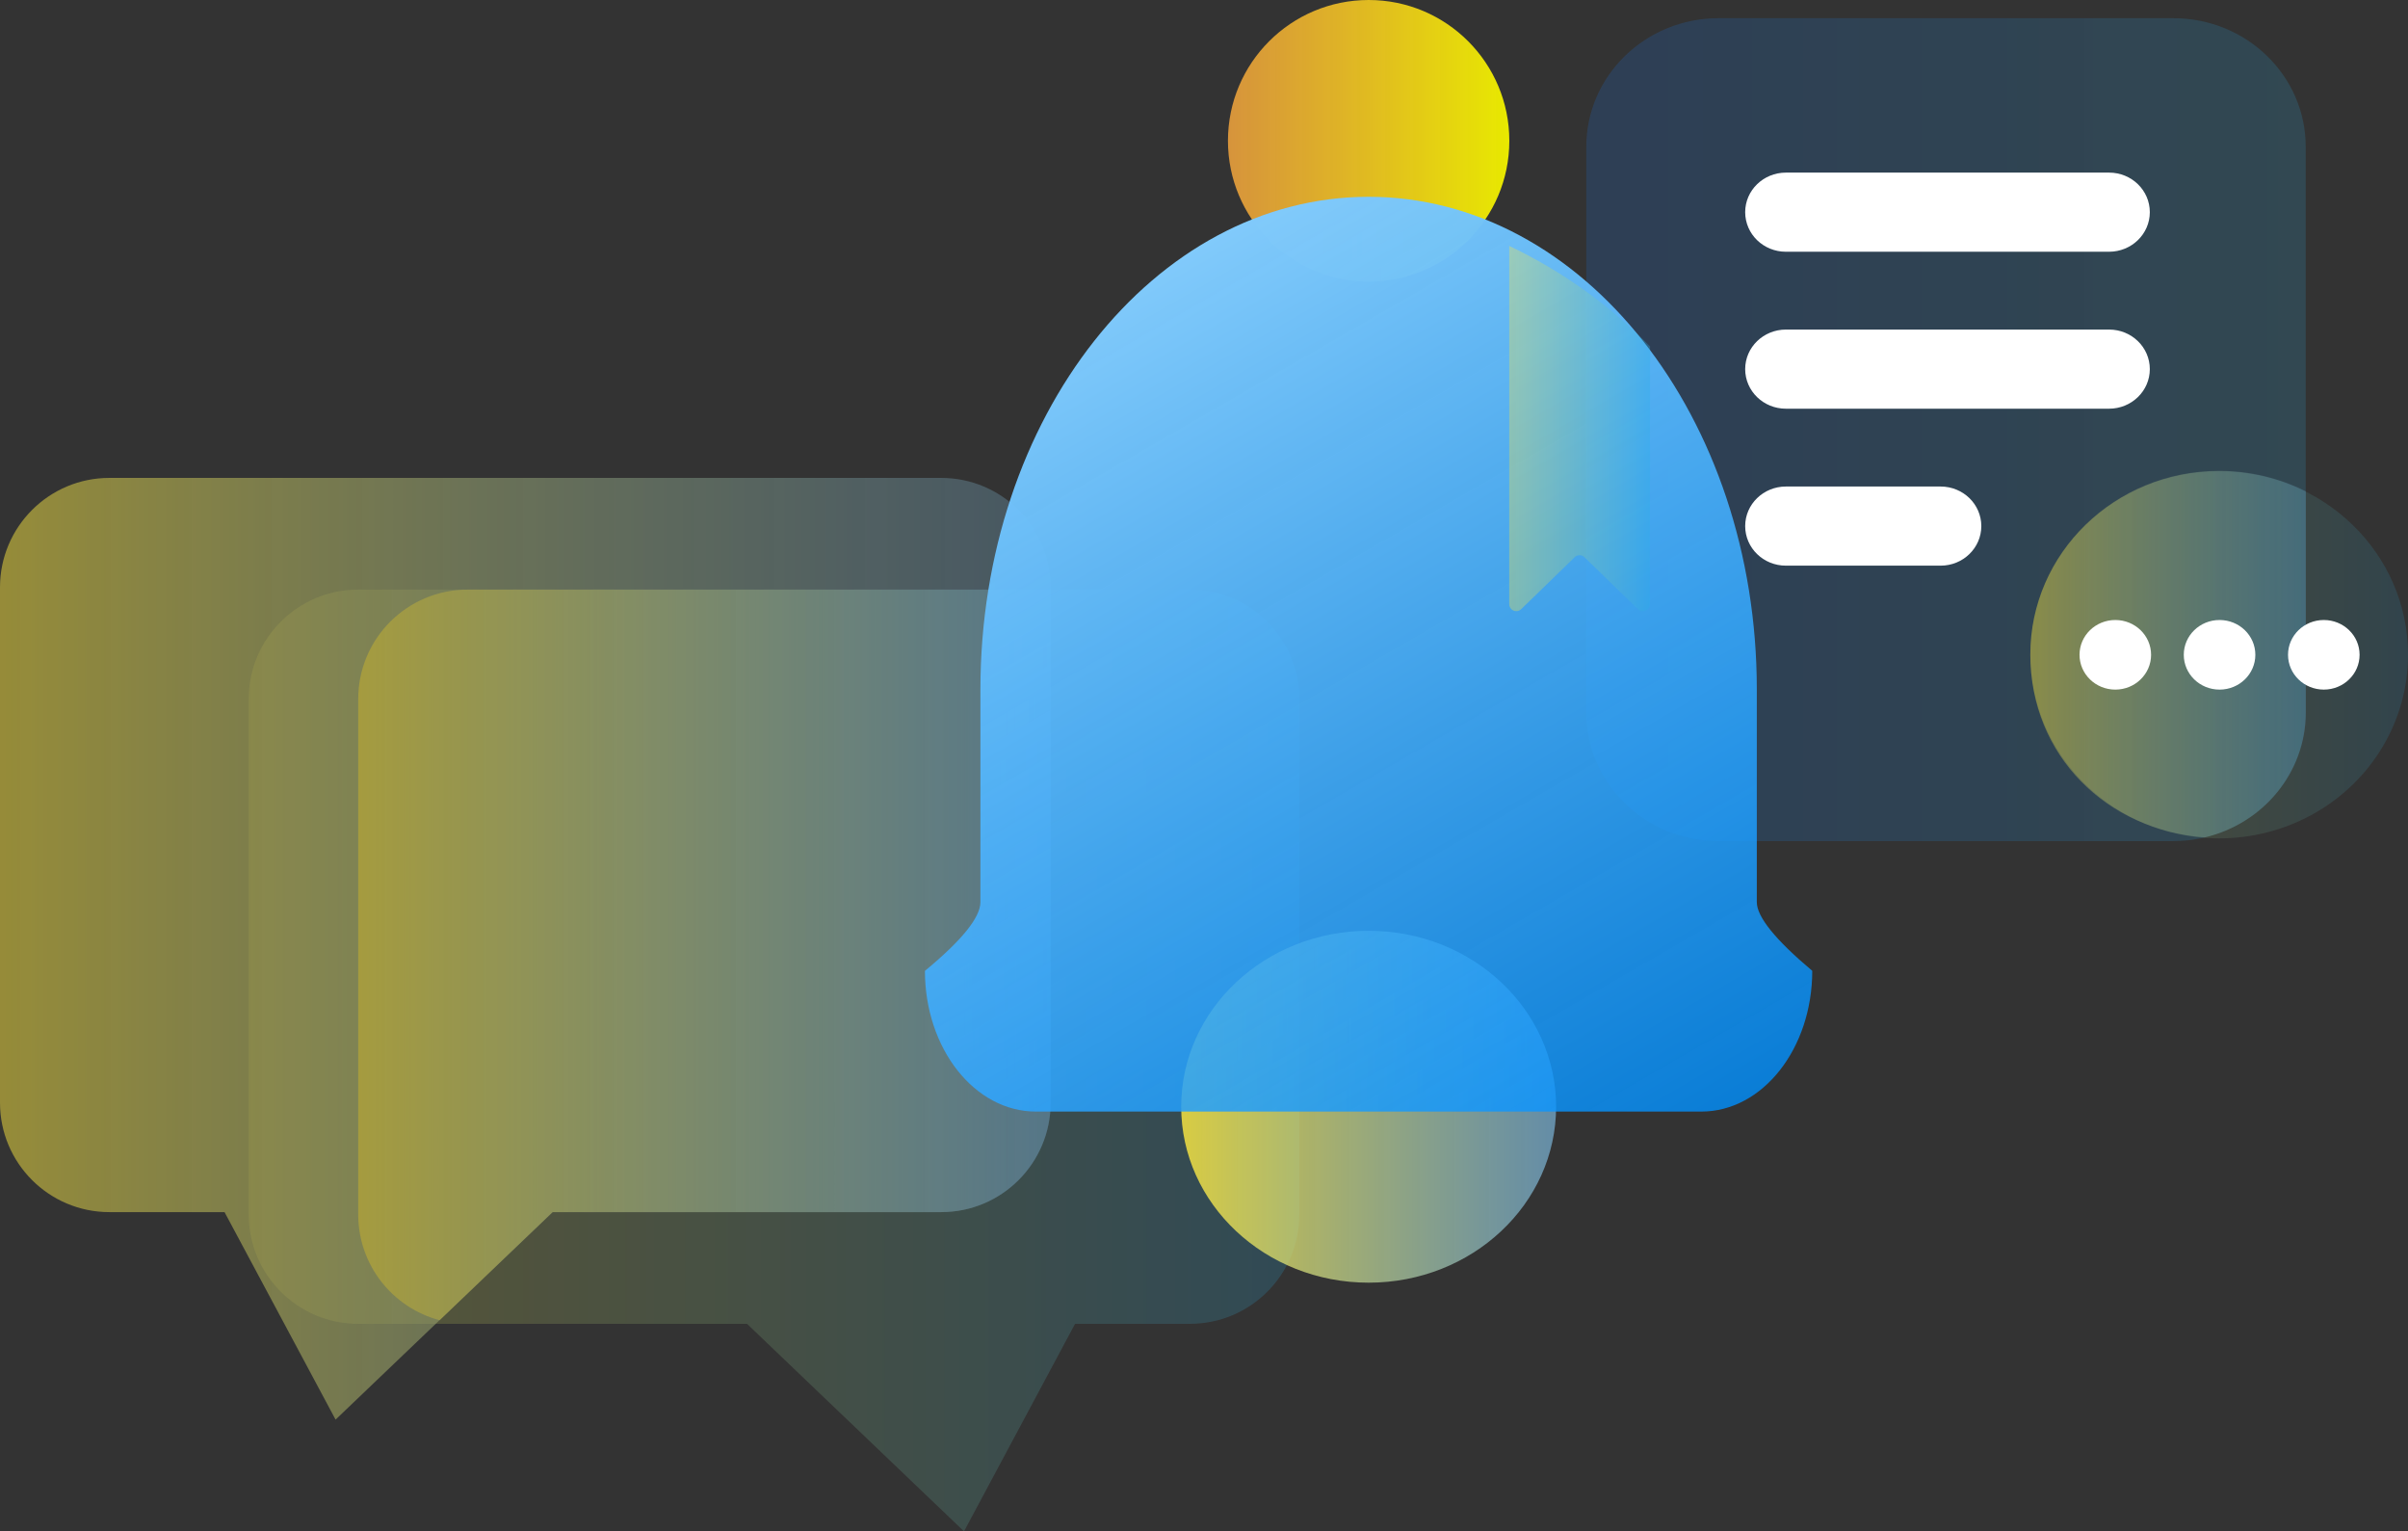
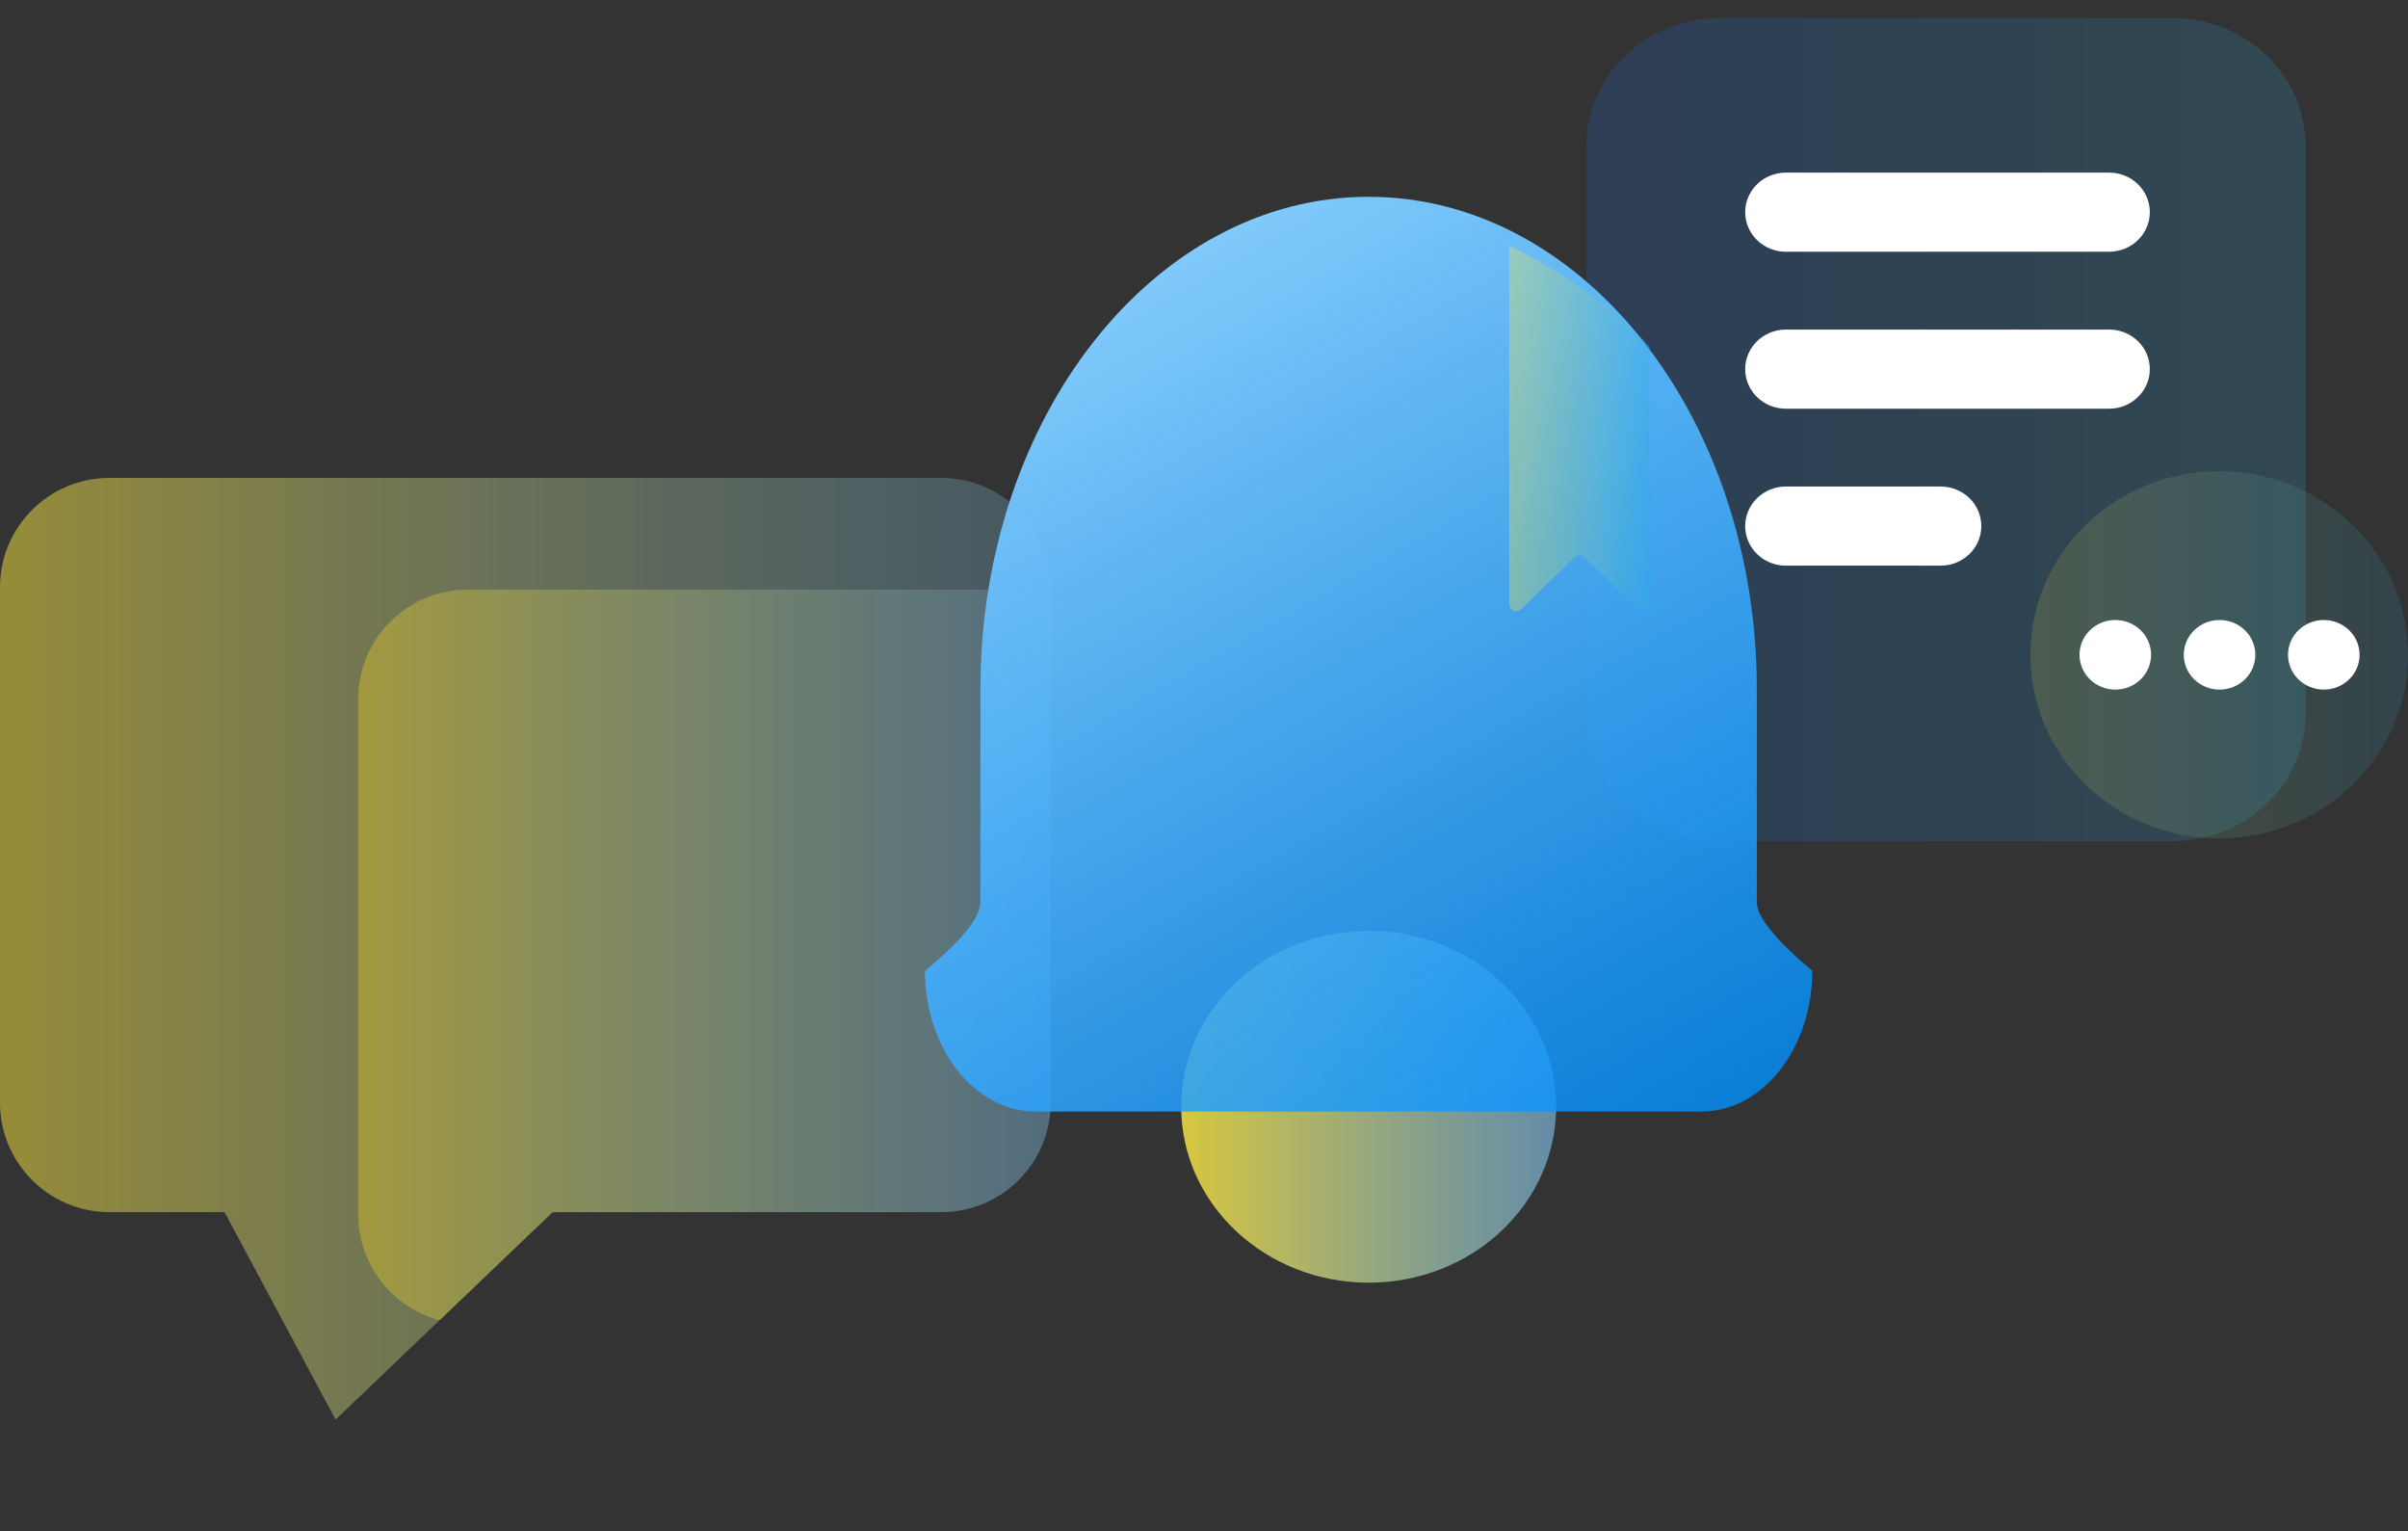
<svg xmlns="http://www.w3.org/2000/svg" xmlns:xlink="http://www.w3.org/1999/xlink" id="_图层_1" data-name="图层_1" viewBox="0 0 606.34 385.48">
  <rect x="0" y="0" width="606.34" height="385.48" fill="#333333" stroke="none" />
  <defs>
    <style>
      .cls-1 {
        fill: url(#_未命名的渐变_26-3);
      }

      .cls-2 {
        fill: #fff;
      }

      .cls-3 {
        fill: url(#_未命名的渐变_57);
      }

      .cls-4 {
        fill: url(#_未命名的渐变_41);
      }

      .cls-5 {
        fill: url(#_未命名的渐变_26);
        opacity: .42;
      }

      .cls-6 {
        fill: url(#_未命名的渐变_34-2);
      }

      .cls-6, .cls-7, .cls-8, .cls-9 {
        fill-opacity: .8;
      }

      .cls-10 {
        fill: url(#_未命名的渐变_49);
      }

      .cls-7 {
        fill: url(#_未命名的渐变_34-3);
      }

      .cls-8 {
        fill: url(#_未命名的渐变_55);
        opacity: .53;
      }

      .cls-11 {
        opacity: .6;
      }

      .cls-12 {
        fill: url(#_未命名的渐变_26-2);
      }

      .cls-9 {
        fill: url(#_未命名的渐变_34);
        opacity: .44;
      }
    </style>
    <linearGradient id="_未命名的渐变_55" data-name="未命名的渐变 55" x1="399.43" y1="108.15" x2="580.59" y2="108.15" gradientUnits="userSpaceOnUse">
      <stop offset="0" stop-color="#1579ff" stop-opacity=".4" />
      <stop offset="1" stop-color="#28afea" stop-opacity=".39" />
    </linearGradient>
    <linearGradient id="_未命名的渐变_34" data-name="未命名的渐变 34" x1="511.24" y1="164.83" x2="606.34" y2="164.83" gradientUnits="userSpaceOnUse">
      <stop offset="0" stop-color="#ffea3f" stop-opacity=".4" />
      <stop offset="1" stop-color="#28afea" stop-opacity=".39" />
    </linearGradient>
    <linearGradient id="_未命名的渐变_26" data-name="未命名的渐变 26" x1="511.24" y1="164.67" x2="580.62" y2="164.67" gradientUnits="userSpaceOnUse">
      <stop offset="0" stop-color="#ffea3f" stop-opacity=".81" />
      <stop offset="1" stop-color="#85c9f5" stop-opacity=".4" />
    </linearGradient>
    <linearGradient id="_未命名的渐变_34-2" data-name="未命名的渐变 34" x1="62.63" y1="266.95" x2="327.18" y2="266.95" xlink:href="#_未命名的渐变_34" />
    <linearGradient id="_未命名的渐变_26-2" data-name="未命名的渐变 26" x1="0" y1="238.83" x2="264.56" y2="238.83" xlink:href="#_未命名的渐变_26" />
    <linearGradient id="_未命名的渐变_26-3" data-name="未命名的渐变 26" x1="90.2" y1="240.38" x2="264.56" y2="240.38" xlink:href="#_未命名的渐变_26" />
    <linearGradient id="_未命名的渐变_41" data-name="未命名的渐变 41" x1="309.2" y1="35.44" x2="380.05" y2="35.44" gradientUnits="userSpaceOnUse">
      <stop offset="0" stop-color="#ffac3e" stop-opacity=".8" />
      <stop offset="1" stop-color="#e8e900" />
    </linearGradient>
    <linearGradient id="_未命名的渐变_57" data-name="未命名的渐变 57" x1="297.43" y1="278.59" x2="391.82" y2="278.59" gradientUnits="userSpaceOnUse">
      <stop offset="0" stop-color="#ffea3f" stop-opacity=".81" />
      <stop offset="1" stop-color="#85c9f5" stop-opacity=".6" />
    </linearGradient>
    <linearGradient id="_未命名的渐变_49" data-name="未命名的渐变 49" x1="398.81" y1="300.4" x2="271.32" y2="79.58" gradientUnits="userSpaceOnUse">
      <stop offset="0" stop-color="#0090ff" stop-opacity=".8" />
      <stop offset="1" stop-color="#81cafb" />
    </linearGradient>
    <linearGradient id="_未命名的渐变_34-3" data-name="未命名的渐变 34" x1="380.03" y1="107.88" x2="415.49" y2="107.88" xlink:href="#_未命名的渐变_34" />
  </defs>
  <path class="cls-8" d="M547.27,211.73h-114.52c-18.4,0-33.32-14.5-33.32-32.38V36.96c0-17.89,14.92-32.38,33.32-32.38h114.52c18.4,0,33.32,14.5,33.32,32.38v142.38c0,17.89-14.92,32.38-33.32,32.38Z" />
  <path class="cls-2" d="M531.06,63.37h-81.37c-5.67,0-10.25-4.46-10.25-9.96s4.59-9.96,10.25-9.96h81.39c5.67,0,10.25,4.46,10.25,9.96s-4.6,9.96-10.27,9.96h0ZM531.06,102.88h-81.37c-5.67,0-10.25-4.46-10.25-9.96s4.59-9.96,10.25-9.96h81.39c5.67,0,10.25,4.46,10.25,9.96s-4.6,9.96-10.27,9.96h0ZM488.65,142.39h-38.96c-5.67,0-10.25-4.46-10.25-9.96s4.59-9.96,10.25-9.96h38.96c5.67,0,10.25,4.46,10.25,9.96s-4.59,9.96-10.25,9.96h0Z" />
  <path class="cls-9" d="M511.24,164.83c0,16.51,9.06,31.76,23.78,40.02,14.71,8.25,32.84,8.25,47.55,0,14.71-8.25,23.78-23.51,23.78-40.02,0-25.52-21.29-46.21-47.55-46.21s-47.55,20.69-47.55,46.21h0Z" />
-   <path class="cls-5" d="M558.79,118.53c-26.26,0-47.55,20.69-47.55,46.21s19.34,44.24,43.9,46.06c14.61-3.43,25.48-16.22,25.48-31.48v-55.65c-6.75-3.38-14.23-5.15-21.83-5.14h0Z" />
  <path class="cls-2" d="M523.63,164.83c0,4.84,4.03,8.76,9.01,8.76s9.01-3.92,9.01-8.76-4.03-8.76-9.01-8.76-9.01,3.92-9.01,8.76ZM549.88,164.83c0,4.84,4.03,8.76,9.01,8.76s9.01-3.92,9.01-8.76-4.03-8.76-9.01-8.76-9.01,3.92-9.01,8.76ZM576.13,164.83c0,4.84,4.03,8.76,9.01,8.76s9.01-3.92,9.01-8.76-4.03-8.76-9.01-8.76-9.01,3.92-9.01,8.76Z" />
  <g class="cls-11">
-     <path class="cls-6" d="M299.63,148.42H90.18c-15.22,0-27.55,12.34-27.55,27.55v129.72c0,15.22,12.34,27.55,27.55,27.55h97.92l54.64,52.24,27.96-52.24h28.93c15.22,0,27.55-12.34,27.55-27.55v-129.72c0-15.22-12.34-27.55-27.55-27.55h0Z" />
    <path class="cls-12" d="M27.55,120.3h209.45c15.22,0,27.55,12.34,27.55,27.55h0v129.72c0,15.22-12.34,27.55-27.55,27.55h-97.86l-54.64,52.23-27.96-52.23h-28.99C12.34,305.12,0,292.79,0,277.57v-129.72c0-15.22,12.34-27.55,27.55-27.55Z" />
    <path class="cls-1" d="M264.56,148.42H117.75c-15.22,0-27.55,12.34-27.55,27.55v129.72c0,12.78,8.69,23.52,20.49,26.64l28.46-27.21h97.86c15.22,0,27.55-12.34,27.55-27.55v-129.15Z" />
  </g>
  <g>
-     <path class="cls-4" d="M309.2,35.44c0,19.57,15.85,35.43,35.41,35.44,19.57,0,35.43-15.85,35.44-35.41v-.03C380.06,15.87,364.2,0,344.64,0c-19.57,0-35.43,15.85-35.44,35.41v.03Z" />
    <path class="cls-3" d="M297.43,278.59c0,24.46,21.13,44.28,47.19,44.29,26.07,0,47.2-19.82,47.21-44.28h0c0-24.47-21.13-44.3-47.19-44.3-26.07,0-47.2,19.82-47.21,44.28h0Z" />
    <path class="cls-10" d="M232.91,244.38c9.31-7.69,13.96-13.46,13.96-17.29v-53.56c0-68.48,43.76-123.99,97.75-123.99s97.75,55.51,97.75,123.99v53.56c0,3.68,4.65,9.46,13.96,17.29,0,19.57-12.5,35.43-27.93,35.43h-167.57c-15.42,0-27.93-15.86-27.93-35.43Z" />
    <path class="cls-7" d="M415.49,87.22l-.04,64.83c.02.98-.76,1.78-1.74,1.8-.47,0-.93-.17-1.27-.51l-13.46-13.07c-.69-.68-1.79-.68-2.48,0l-13.46,13.07c-.7.68-1.82.67-2.5-.03-.33-.33-.51-.78-.51-1.25V61.91c13.28,6.31,25.28,14.91,35.46,25.31h0Z" />
  </g>
</svg>